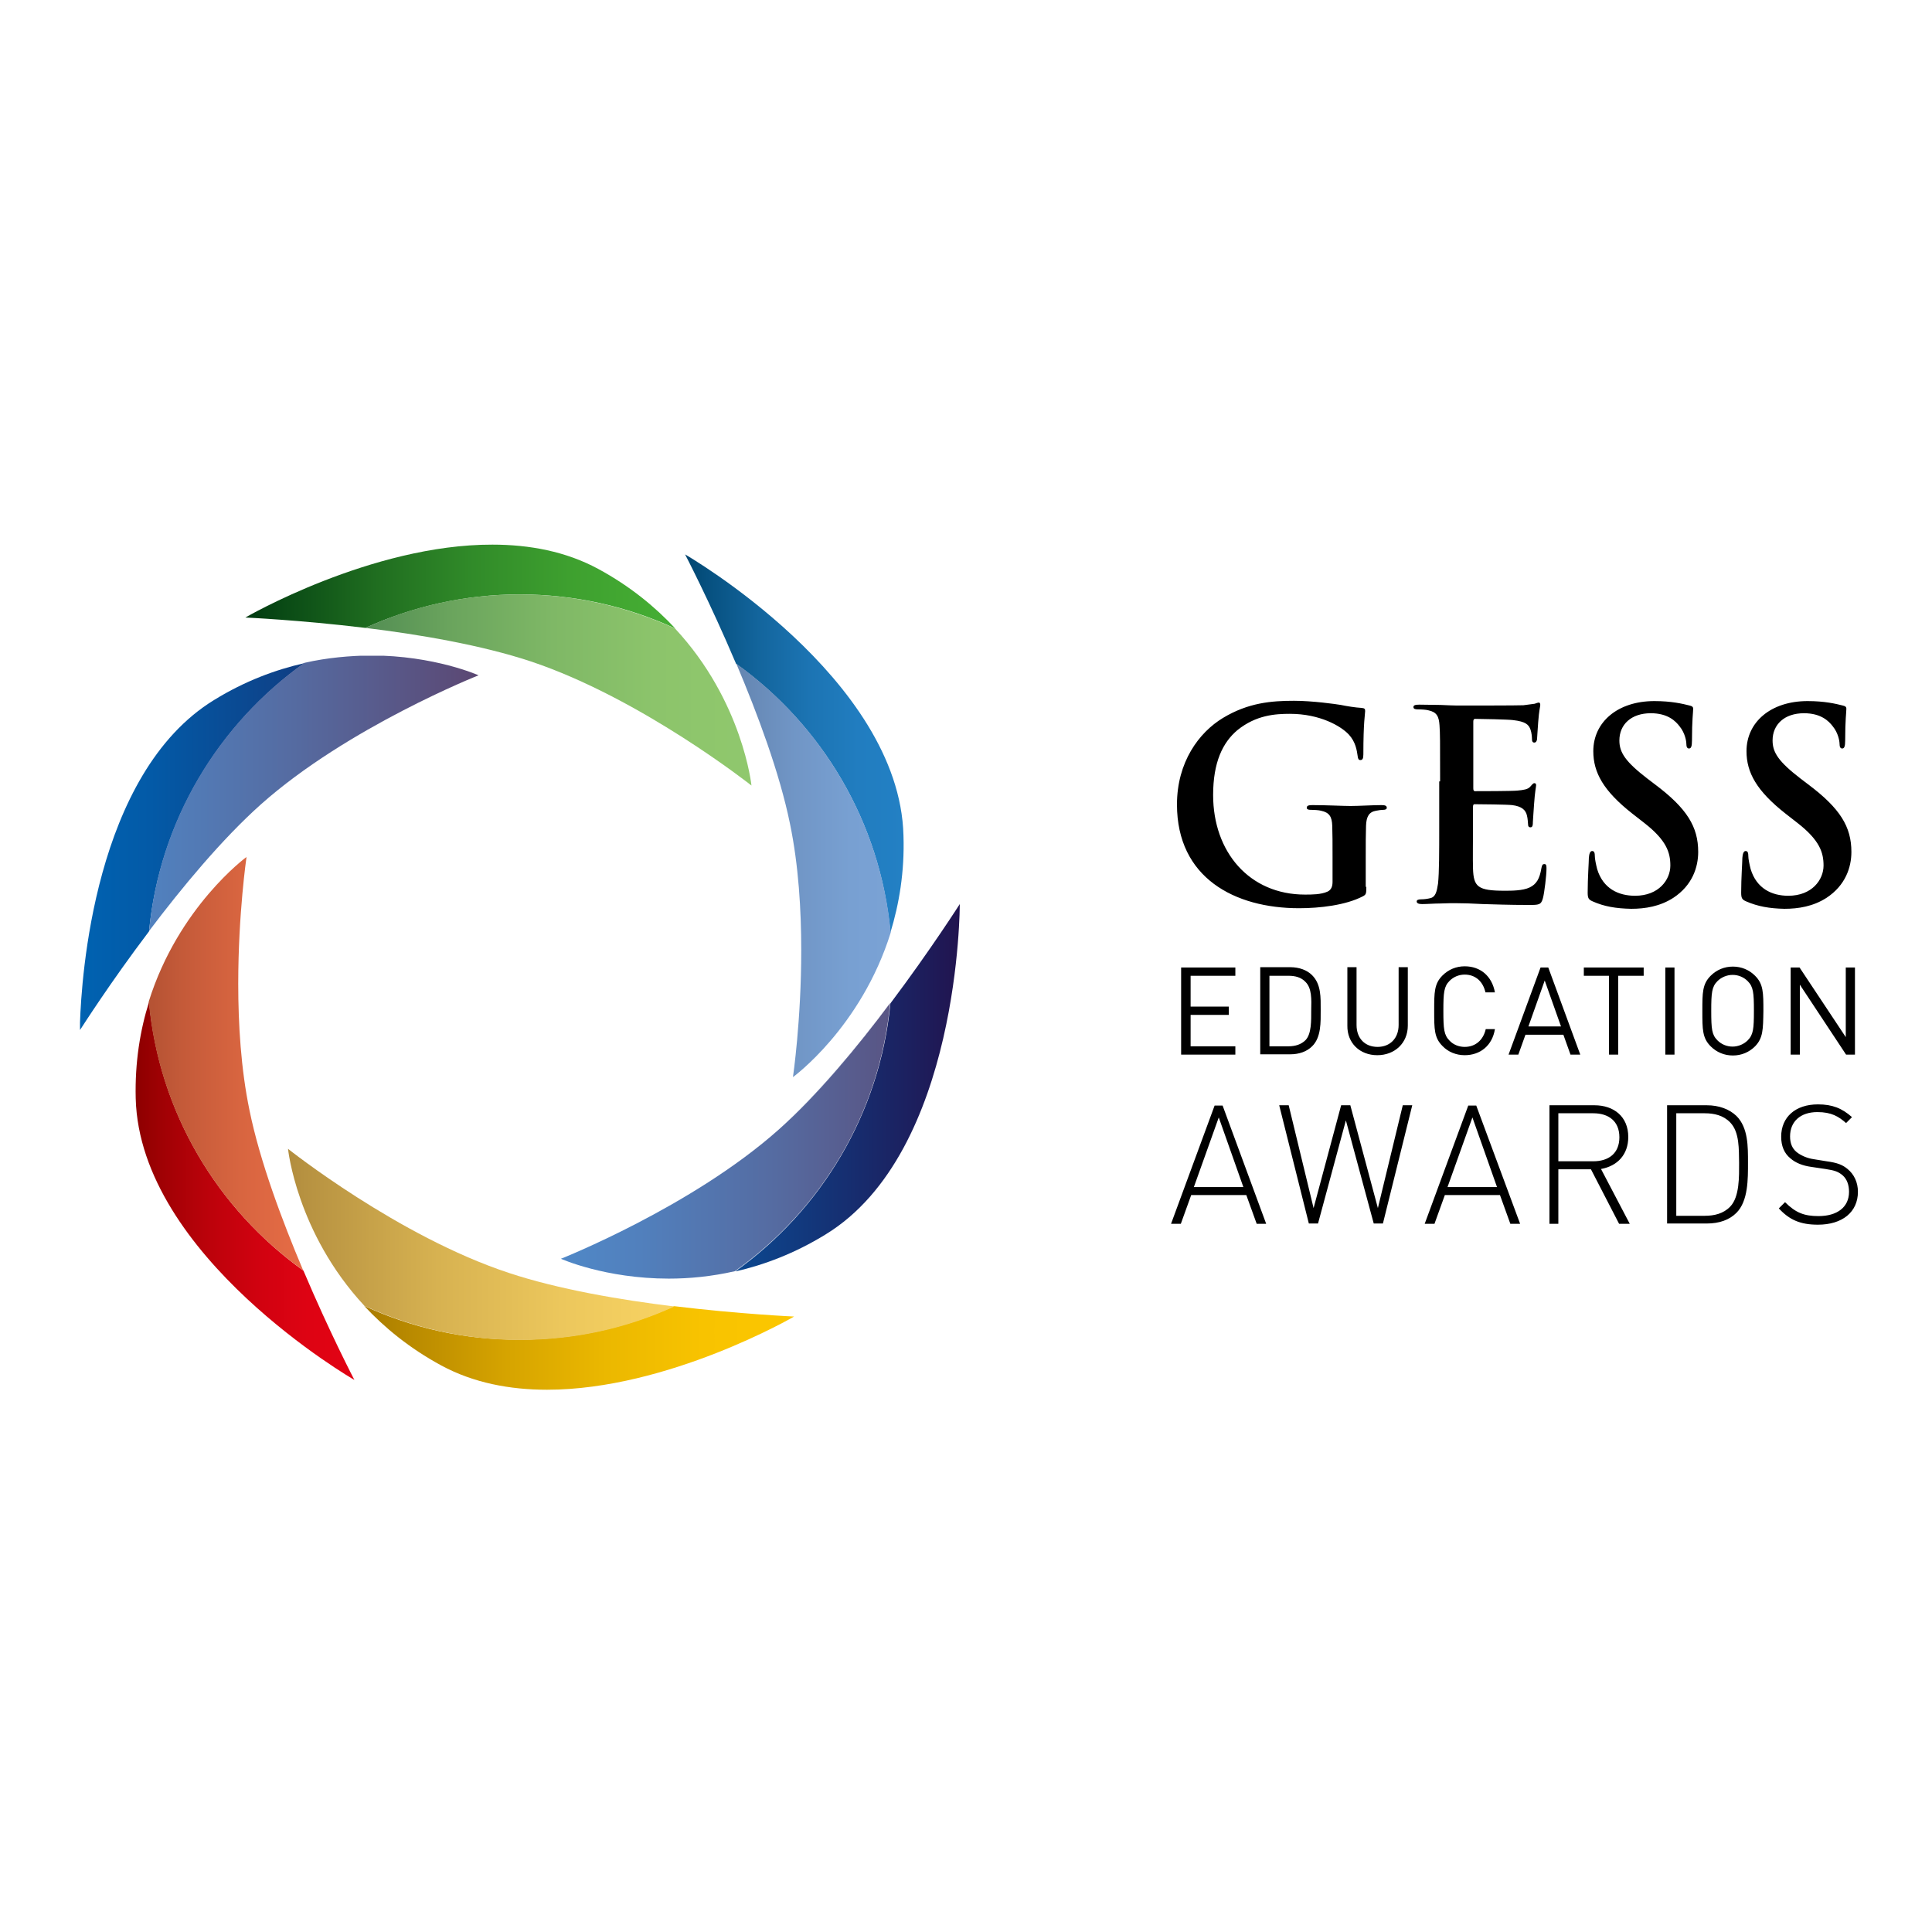
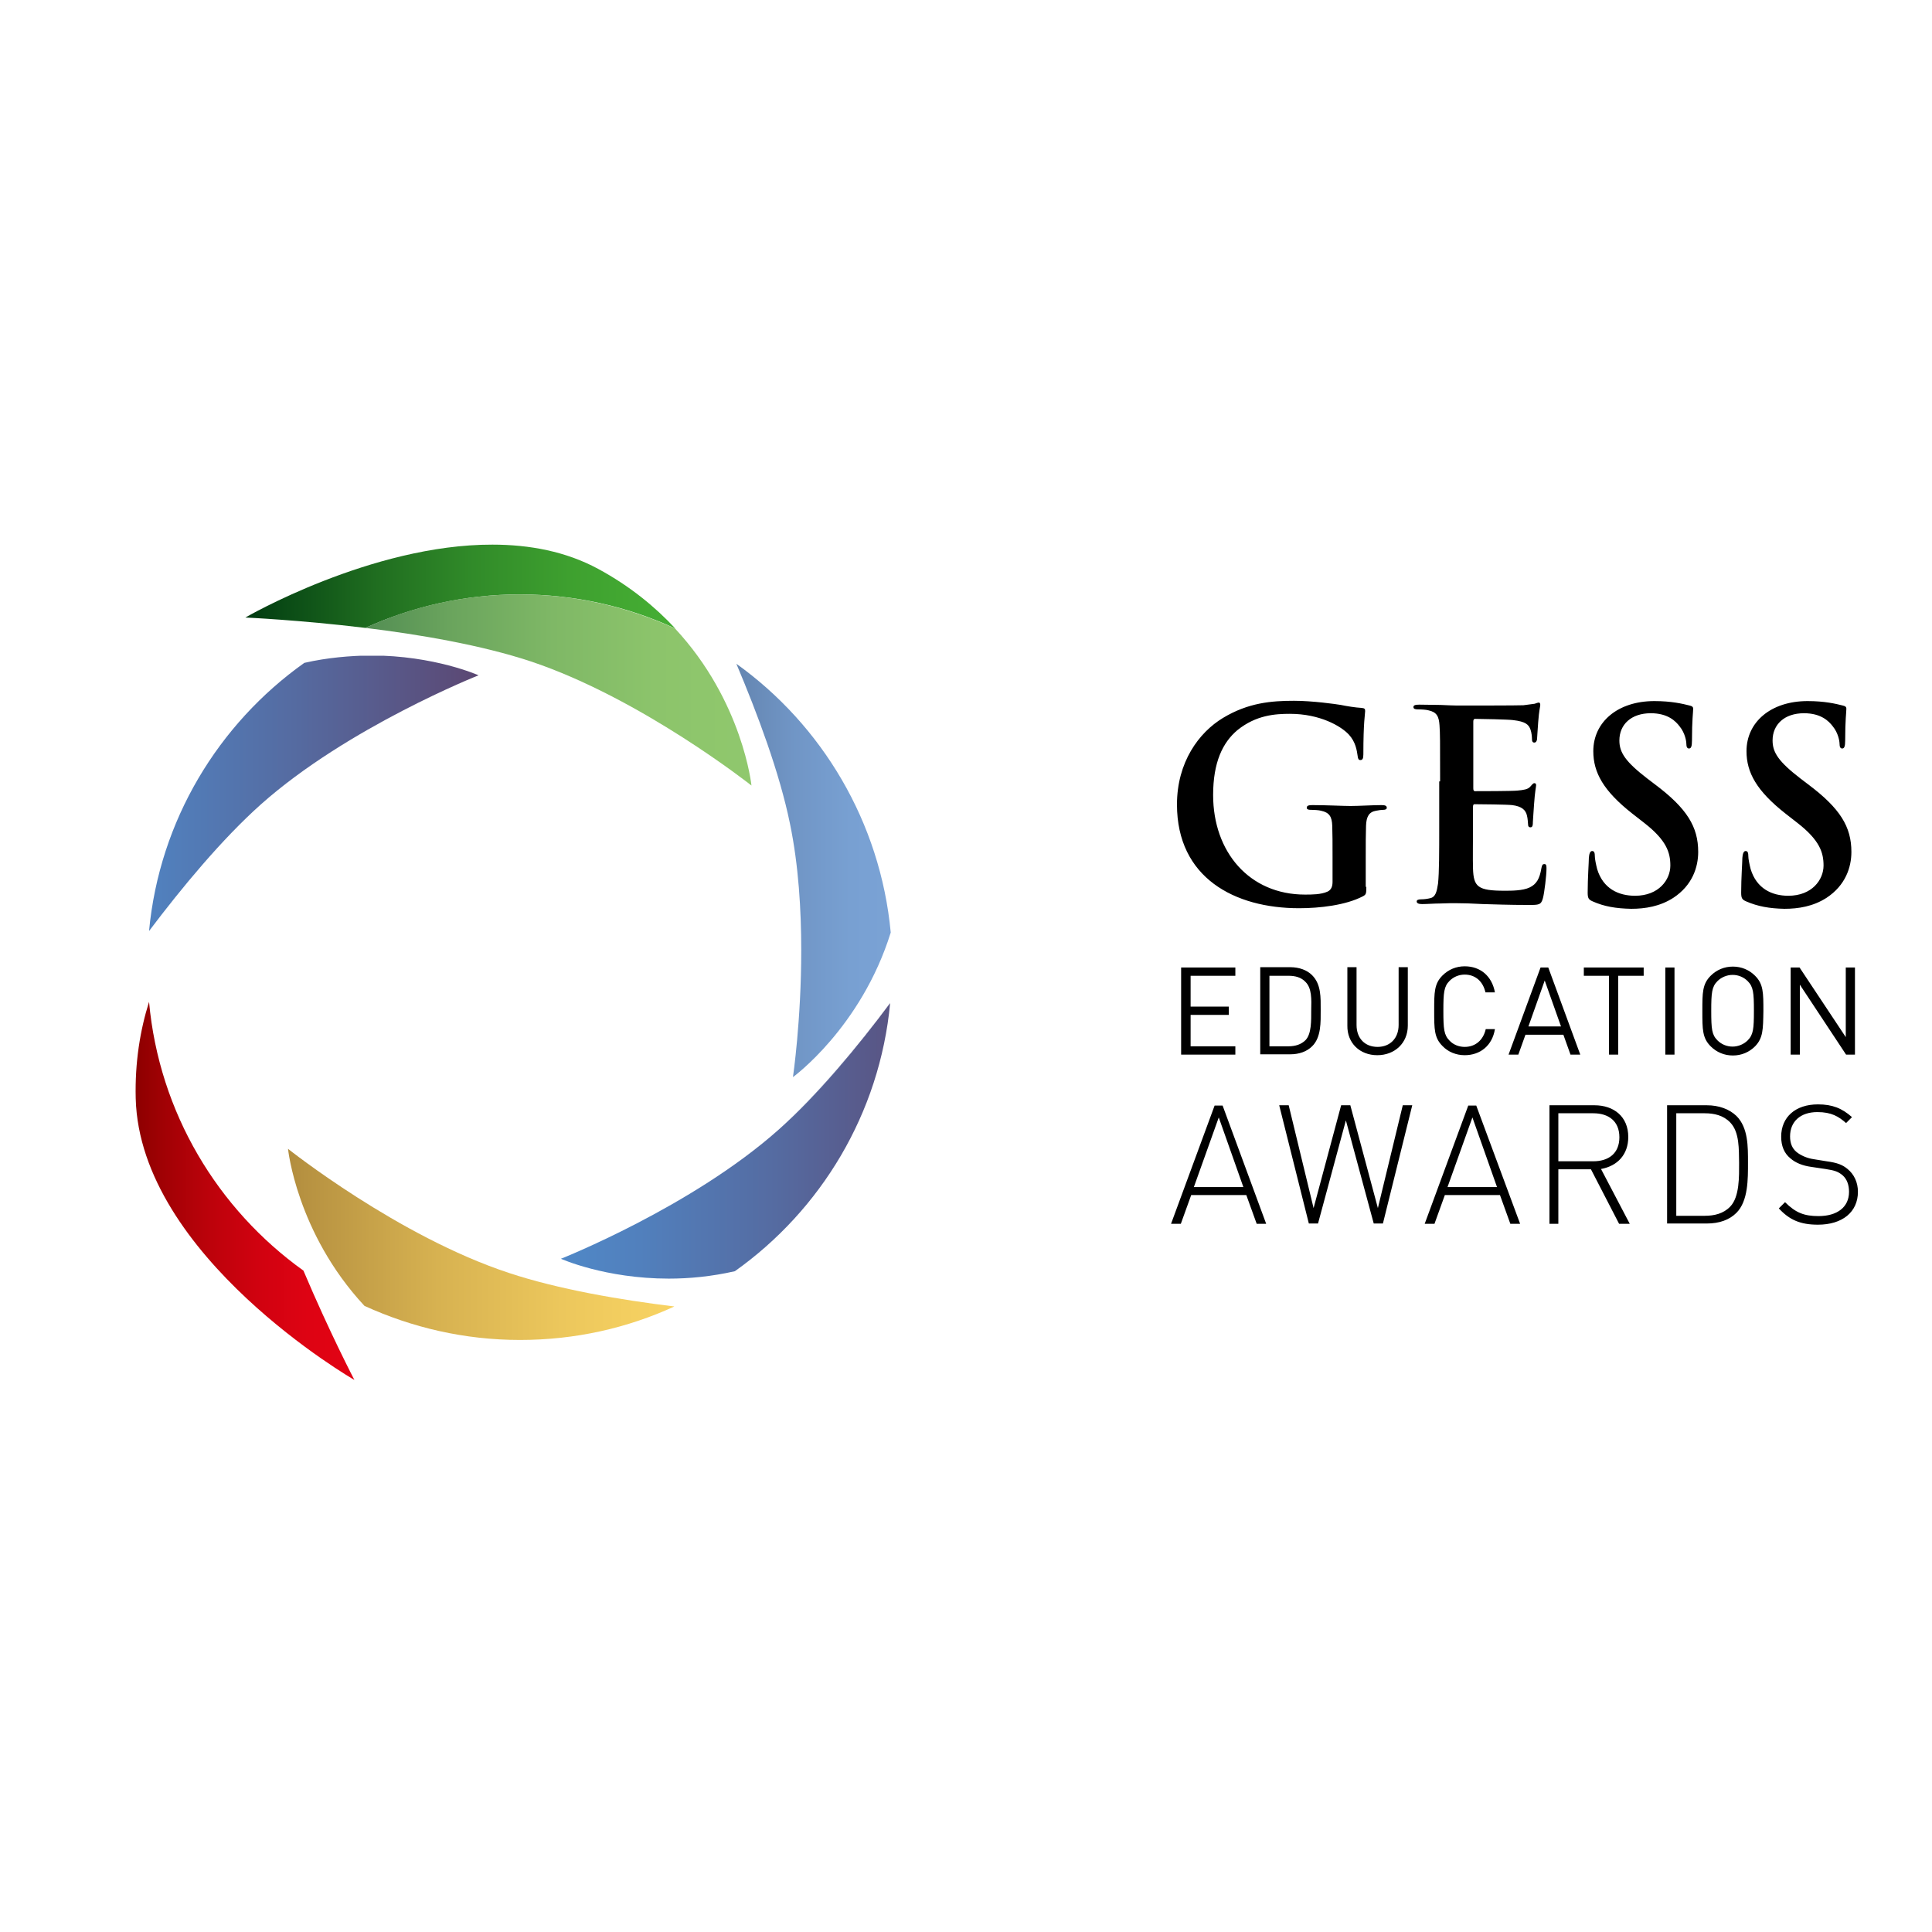
<svg xmlns="http://www.w3.org/2000/svg" xmlns:xlink="http://www.w3.org/1999/xlink" version="1.1" id="layer" x="0px" y="0px" viewBox="-153 -46 652 652" style="enable-background:new -153 -46 652 652;" xml:space="preserve">
  <style type="text/css">
	.st0{clip-path:url(#XMLID_43_);fill:url(#XMLID_46_);}
	.st1{clip-path:url(#XMLID_49_);fill:url(#XMLID_53_);}
	.st2{clip-path:url(#XMLID_57_);fill:url(#XMLID_62_);}
	.st3{clip-path:url(#XMLID_67_);fill:url(#XMLID_71_);}
	.st4{clip-path:url(#XMLID_76_);fill:url(#XMLID_77_);}
	.st5{clip-path:url(#XMLID_78_);fill:url(#XMLID_79_);}
	.st6{clip-path:url(#XMLID_80_);fill:url(#XMLID_81_);}
	.st7{clip-path:url(#XMLID_82_);fill:url(#XMLID_83_);}
	.st8{clip-path:url(#XMLID_84_);fill:url(#XMLID_85_);}
	.st9{clip-path:url(#XMLID_86_);fill:url(#XMLID_87_);}
	.st10{clip-path:url(#XMLID_88_);fill:url(#XMLID_89_);}
	.st11{clip-path:url(#XMLID_90_);fill:url(#XMLID_91_);}
	.st12{clip-path:url(#XMLID_92_);fill:url(#XMLID_93_);}
</style>
  <g id="XMLID_38_">
    <defs>
-       <path id="XMLID_39_" d="M147.5,292.6c-3.6,37.3-23.5,69.9-52.4,90.5c9.7-2.2,20.1-6.1,30.5-12.5c45.5-27.8,45.3-111.5,45.3-111.5    S161.1,274.5,147.5,292.6" />
-     </defs>
+       </defs>
    <clipPath id="XMLID_43_">
      <use xlink:href="#XMLID_39_" style="overflow:visible;" />
    </clipPath>
    <linearGradient id="XMLID_46_" gradientUnits="userSpaceOnUse" x1="-121.599" y1="577.201" x2="-114.691" y2="577.201" gradientTransform="matrix(19.473 0 0 -19.489 2404.201 11569.917)">
      <stop offset="0" style="stop-color:#0062B1" />
      <stop offset="0.177" style="stop-color:#035AA7" />
      <stop offset="0.482" style="stop-color:#0D448B" />
      <stop offset="0.875" style="stop-color:#1C205F" />
      <stop offset="1" style="stop-color:#21144F" />
    </linearGradient>
    <rect id="XMLID_40_" x="95.1" y="259.1" class="st0" width="75.9" height="123.9" />
  </g>
  <g id="XMLID_35_">
    <defs>
-       <path id="XMLID_36_" d="M78.2,141.1c0,0,8.4,16.1,17.2,36.9c28.9,20.7,48.7,53.3,52.1,90.7c2.9-9.5,4.8-20.4,4.4-32.7    C150.6,182.8,78.2,141.1,78.2,141.1z" />
-     </defs>
+       </defs>
    <clipPath id="XMLID_49_">
      <use xlink:href="#XMLID_36_" style="overflow:visible;" />
    </clipPath>
    <linearGradient id="XMLID_53_" gradientUnits="userSpaceOnUse" x1="-117.094" y1="586.657" x2="-110.186" y2="586.657" gradientTransform="matrix(10.685 0 0 -10.694 1329.399 6478.588)">
      <stop offset="0" style="stop-color:#004570" />
      <stop offset="0.101" style="stop-color:#06507F" />
      <stop offset="0.336" style="stop-color:#13659D" />
      <stop offset="0.568" style="stop-color:#1C74B3" />
      <stop offset="0.792" style="stop-color:#217DC0" />
      <stop offset="1" style="stop-color:#2380C4" />
    </linearGradient>
    <rect id="XMLID_37_" x="78.2" y="141.1" class="st1" width="74.1" height="127.7" />
  </g>
  <g id="XMLID_32_">
    <defs>
      <path id="XMLID_33_" d="M-70.2,162.4c0,0,18.1,0.8,40.5,3.5c15.9-7.2,33.5-11.3,52.1-11.3c18.7,0,36.5,4.1,52.5,11.5    c-6.8-7.3-15.3-14.3-26-20.1c-10.9-5.9-23.2-8.2-35.7-8.2C-27.7,137.7-70.2,162.4-70.2,162.4" />
    </defs>
    <clipPath id="XMLID_57_">
      <use xlink:href="#XMLID_33_" style="overflow:visible;" />
    </clipPath>
    <linearGradient id="XMLID_62_" gradientUnits="userSpaceOnUse" x1="-125.582" y1="583.005" x2="-118.674" y2="583.005" gradientTransform="matrix(24.734 0 0 -24.754 3035.912 14583.653)">
      <stop offset="0" style="stop-color:#003910" />
      <stop offset="6.940621e-002" style="stop-color:#094915" />
      <stop offset="0.261" style="stop-color:#206E20" />
      <stop offset="0.451" style="stop-color:#318B29" />
      <stop offset="0.64" style="stop-color:#3EA02F" />
      <stop offset="0.824" style="stop-color:#45AD33" />
      <stop offset="1" style="stop-color:#48B134" />
    </linearGradient>
    <rect id="XMLID_34_" x="-70.2" y="137.7" class="st2" width="145.1" height="28.4" />
  </g>
  <g id="XMLID_29_">
    <defs>
-       <path id="XMLID_30_" d="M-80.7,190.2c-40.7,24.9-44.8,94.4-45.3,108.8v2.6c0.8-1.2,10.2-16,23.3-33.3    c3.6-37.3,23.5-69.9,52.4-90.5C-60,180-70.3,183.8-80.7,190.2" />
-     </defs>
+       </defs>
    <clipPath id="XMLID_67_">
      <use xlink:href="#XMLID_30_" style="overflow:visible;" />
    </clipPath>
    <linearGradient id="XMLID_71_" gradientUnits="userSpaceOnUse" x1="-128.729" y1="580.774" x2="-121.821" y2="580.774" gradientTransform="matrix(19.473 0 0 -19.489 2380.752 11558.428)">
      <stop offset="0" style="stop-color:#0062B1" />
      <stop offset="0.177" style="stop-color:#035AA7" />
      <stop offset="0.482" style="stop-color:#0D448B" />
      <stop offset="0.875" style="stop-color:#1C205F" />
      <stop offset="1" style="stop-color:#21144F" />
    </linearGradient>
    <rect id="XMLID_31_" x="-126" y="177.7" class="st3" width="75.7" height="123.9" />
  </g>
  <g id="XMLID_26_">
    <defs>
      <path id="XMLID_27_" d="M-107.2,324.7c1.4,53.3,73.8,95,73.8,95s-8.4-16.1-17.2-36.9c-28.9-20.7-48.7-53.3-52.1-90.7    C-105.7,301.6-107.5,312.5-107.2,324.7" />
    </defs>
    <clipPath id="XMLID_76_">
      <use xlink:href="#XMLID_27_" style="overflow:visible;" />
    </clipPath>
    <linearGradient id="XMLID_77_" gradientUnits="userSpaceOnUse" x1="-131.938" y1="574.585" x2="-125.031" y2="574.585" gradientTransform="matrix(10.686 0 0 -10.695 1302.641 6500.87)">
      <stop offset="0" style="stop-color:#8D0000" />
      <stop offset="0.121" style="stop-color:#A00104" />
      <stop offset="0.345" style="stop-color:#BD020B" />
      <stop offset="0.568" style="stop-color:#D10210" />
      <stop offset="0.788" style="stop-color:#DE0313" />
      <stop offset="1" style="stop-color:#E20314" />
    </linearGradient>
    <rect id="XMLID_28_" x="-107.5" y="292" class="st4" width="74.1" height="127.7" />
  </g>
  <g id="XMLID_23_">
    <defs>
      <path id="XMLID_24_" d="M-30.1,394.7c6.8,7.3,15.3,14.3,26,20.1c10.9,5.9,23.2,8.2,35.7,8.2c40.9,0,83.4-24.7,83.4-24.7    s-18.1-0.8-40.5-3.5c-15.9,7.2-33.5,11.3-52.1,11.3C3.7,406.2-14.1,402.1-30.1,394.7z" />
    </defs>
    <clipPath id="XMLID_78_">
      <use xlink:href="#XMLID_24_" style="overflow:visible;" />
    </clipPath>
    <linearGradient id="XMLID_79_" gradientUnits="userSpaceOnUse" x1="-125.084" y1="574.124" x2="-118.176" y2="574.124" gradientTransform="matrix(24.734 0 0 -24.754 3037.982 14620.793)">
      <stop offset="0" style="stop-color:#8B6000" />
      <stop offset="3.631669e-002" style="stop-color:#936700" />
      <stop offset="0.235" style="stop-color:#B88900" />
      <stop offset="0.434" style="stop-color:#D6A400" />
      <stop offset="0.629" style="stop-color:#EBB800" />
      <stop offset="0.82" style="stop-color:#F8C300" />
      <stop offset="1" style="stop-color:#FCC700" />
    </linearGradient>
-     <rect id="XMLID_25_" x="-30.1" y="394.7" class="st5" width="145.1" height="28.4" />
  </g>
  <g id="XMLID_20_">
    <defs>
      <path id="XMLID_21_" d="M109.8,335.2c-29.3,26.1-73.5,43.6-73.5,43.6S80.5,361.3,109.8,335.2c13.1-11.7,26.7-28.1,37.7-42.7    C136.5,307.2,122.9,323.6,109.8,335.2" />
    </defs>
    <clipPath id="XMLID_80_">
      <use xlink:href="#XMLID_21_" style="overflow:visible;" />
    </clipPath>
    <linearGradient id="XMLID_81_" gradientUnits="userSpaceOnUse" x1="-121.598" y1="576.585" x2="-114.691" y2="576.585" gradientTransform="matrix(19.473 0 0 -19.488 2404.186 11572.444)">
      <stop offset="0" style="stop-color:#0062B1" />
      <stop offset="0.177" style="stop-color:#035AA7" />
      <stop offset="0.482" style="stop-color:#0D448B" />
      <stop offset="0.875" style="stop-color:#1C205F" />
      <stop offset="1" style="stop-color:#21144F" />
    </linearGradient>
    <rect id="XMLID_22_" x="36.3" y="292.6" class="st6" width="111.2" height="86.3" />
  </g>
  <g id="XMLID_17_">
    <defs>
      <path id="XMLID_18_" d="M109.8,335.2c-29.3,26.1-73.5,43.6-73.5,43.6s14.9,6.7,36.4,6.7c6.9,0,14.4-0.7,22.3-2.5    c29-20.6,48.9-53.2,52.4-90.5C136.5,307.2,122.9,323.6,109.8,335.2" />
    </defs>
    <clipPath id="XMLID_82_">
      <use xlink:href="#XMLID_18_" style="overflow:visible;" />
    </clipPath>
    <linearGradient id="XMLID_83_" gradientUnits="userSpaceOnUse" x1="-121.598" y1="576.413" x2="-114.691" y2="576.413" gradientTransform="matrix(19.473 0 0 -19.488 2404.186 11572.444)">
      <stop offset="0" style="stop-color:#5088C7" />
      <stop offset="0.198" style="stop-color:#5180BD" />
      <stop offset="0.538" style="stop-color:#556BA1" />
      <stop offset="0.976" style="stop-color:#5B4975" />
      <stop offset="1" style="stop-color:#5B4772" />
    </linearGradient>
    <rect id="XMLID_19_" x="36.3" y="292.6" class="st7" width="111.2" height="93" />
  </g>
  <g id="XMLID_14_">
    <defs>
      <path id="XMLID_15_" d="M95.5,178c7.1,16.8,14.6,36.8,18.1,54c2.9,14,3.8,29.1,3.8,42.7c0,23.8-2.8,42.8-2.8,42.8s23-16.7,33-48.8    C144.1,231.4,124.4,198.7,95.5,178z" />
    </defs>
    <clipPath id="XMLID_84_">
      <use xlink:href="#XMLID_15_" style="overflow:visible;" />
    </clipPath>
    <linearGradient id="XMLID_85_" gradientUnits="userSpaceOnUse" x1="-117.094" y1="583.229" x2="-110.186" y2="583.229" gradientTransform="matrix(10.685 0 0 -10.694 1329.398 6484.786)">
      <stop offset="0" style="stop-color:#557399" />
      <stop offset="0.212" style="stop-color:#6384AF" />
      <stop offset="0.488" style="stop-color:#7095C5" />
      <stop offset="0.755" style="stop-color:#78A0D2" />
      <stop offset="1" style="stop-color:#7BA3D6" />
    </linearGradient>
    <rect id="XMLID_16_" x="95.5" y="178" class="st8" width="52.1" height="139.5" />
  </g>
  <g id="XMLID_11_">
    <defs>
      <path id="XMLID_12_" d="M-29.7,165.9c18.2,2.2,39.2,5.8,55.8,11.3c37.2,12.4,74.5,41.9,74.5,41.9s-2.9-28.4-25.8-53    c-16-7.3-33.7-11.5-52.5-11.5C3.8,154.6-13.8,158.6-29.7,165.9" />
    </defs>
    <clipPath id="XMLID_86_">
      <use xlink:href="#XMLID_12_" style="overflow:visible;" />
    </clipPath>
    <linearGradient id="XMLID_87_" gradientUnits="userSpaceOnUse" x1="-125.582" y1="581.797" x2="-118.674" y2="581.797" gradientTransform="matrix(24.734 0 0 -24.754 3035.912 14588.715)">
      <stop offset="0" style="stop-color:#2A6742" />
      <stop offset="0.197" style="stop-color:#4D8851" />
      <stop offset="0.403" style="stop-color:#6AA45D" />
      <stop offset="0.608" style="stop-color:#7FB866" />
      <stop offset="0.808" style="stop-color:#8CC46B" />
      <stop offset="1" style="stop-color:#90C86D" />
    </linearGradient>
    <rect id="XMLID_13_" x="-29.7" y="154.6" class="st9" width="130.3" height="64.5" />
  </g>
  <g id="XMLID_8_">
    <defs>
      <path id="XMLID_9_" d="M-50.3,177.7c-29,20.6-48.9,53.2-52.4,90.5c11-14.6,24.6-31,37.7-42.7c29.3-26.1,73.5-43.6,73.5-43.6    s-14.9-6.7-36.4-6.7C-34.8,175.3-42.4,175.9-50.3,177.7" />
    </defs>
    <clipPath id="XMLID_88_">
      <use xlink:href="#XMLID_9_" style="overflow:visible;" />
    </clipPath>
    <linearGradient id="XMLID_89_" gradientUnits="userSpaceOnUse" x1="-128.732" y1="581.56" x2="-121.824" y2="581.56" gradientTransform="matrix(19.473 0 0 -19.489 2380.752 11555.829)">
      <stop offset="0" style="stop-color:#5088C7" />
      <stop offset="0.198" style="stop-color:#5180BD" />
      <stop offset="0.538" style="stop-color:#556BA1" />
      <stop offset="0.976" style="stop-color:#5B4975" />
      <stop offset="1" style="stop-color:#5B4772" />
    </linearGradient>
    <rect id="XMLID_10_" x="-102.7" y="175.3" class="st10" width="111.2" height="93" />
  </g>
  <g id="XMLID_5_">
    <defs>
      <path id="XMLID_6_" d="M-102.8,292c3.4,37.4,23.2,70,52.1,90.7c-7.1-16.8-14.6-36.8-18.1-54c-2.9-14-3.8-29.1-3.8-42.7    c0-23.8,2.8-42.8,2.8-42.8S-92.8,260-102.8,292" />
    </defs>
    <clipPath id="XMLID_90_">
      <use xlink:href="#XMLID_6_" style="overflow:visible;" />
    </clipPath>
    <linearGradient id="XMLID_91_" gradientUnits="userSpaceOnUse" x1="-131.938" y1="578.013" x2="-125.031" y2="578.013" gradientTransform="matrix(10.686 0 0 -10.695 1302.641 6494.665)">
      <stop offset="0" style="stop-color:#AE4F31" />
      <stop offset="0.211" style="stop-color:#C45A39" />
      <stop offset="0.479" style="stop-color:#D86540" />
      <stop offset="0.744" style="stop-color:#E56B45" />
      <stop offset="1" style="stop-color:#E96D46" />
    </linearGradient>
-     <rect id="XMLID_7_" x="-102.8" y="243.3" class="st11" width="52.1" height="139.5" />
  </g>
  <g id="XMLID_2_">
    <defs>
      <path id="XMLID_3_" d="M-55.8,341.7c0,0,2.9,28.4,25.8,53c16,7.3,33.7,11.5,52.5,11.5c18.6,0,36.2-4,52.1-11.3    c-18.2-2.2-39.2-5.8-55.8-11.3C-18.6,371.3-55.8,341.7-55.8,341.7z" />
    </defs>
    <clipPath id="XMLID_92_">
      <use xlink:href="#XMLID_3_" style="overflow:visible;" />
    </clipPath>
    <linearGradient id="XMLID_93_" gradientUnits="userSpaceOnUse" x1="-125.084" y1="575.332" x2="-118.176" y2="575.332" gradientTransform="matrix(24.734 0 0 -24.754 3037.982 14615.731)">
      <stop offset="0" style="stop-color:#B28D3E" />
      <stop offset="5.106992e-002" style="stop-color:#B99442" />
      <stop offset="0.297" style="stop-color:#D7B251" />
      <stop offset="0.541" style="stop-color:#ECC75C" />
      <stop offset="0.777" style="stop-color:#F9D463" />
      <stop offset="1" style="stop-color:#FDD865" />
    </linearGradient>
    <rect id="XMLID_4_" x="-55.8" y="341.7" class="st12" width="130.3" height="64.5" />
  </g>
  <path id="XMLID_1_" d="M308.1,253.3c0,2.4-0.1,2.6-1.2,3.2c-5.8,3-14.5,4-21.5,4c-21.8,0-41.2-10.3-41.2-35  c0-14.3,7.4-24.3,15.5-29.2c8.6-5.2,16.5-5.8,24-5.8c6.2,0,14,1.1,15.8,1.4c1.9,0.4,5,0.9,7,1c1.1,0.1,1.2,0.4,1.2,1.1  c0,1-0.6,3.5-0.6,14.6c0,1.4-0.3,1.9-1,1.9c-0.6,0-0.8-0.4-0.9-1.2c-0.3-2.1-0.7-4.9-3-7.4c-2.7-2.9-9.8-7-19.9-7  c-4.9,0-11.4,0.4-17.7,5.5c-5,4.2-8.2,10.9-8.2,21.9c0,19.2,12.2,33.6,31,33.6c2.3,0,5.4,0,7.6-1c1.3-0.6,1.7-1.8,1.7-3.3v-8.4  c0-4.5,0-7.9-0.1-10.5c-0.1-3-0.9-4.5-3.8-5.1c-0.7-0.2-2.2-0.3-3.5-0.3c-0.8,0-1.3-0.2-1.3-0.7c0-0.7,0.6-0.9,1.9-0.9  c4.6,0,10.3,0.3,12.9,0.3c2.8,0,7.5-0.3,10.4-0.3c1.2,0,1.8,0.2,1.8,0.9c0,0.5-0.5,0.7-1.2,0.7c-0.7,0-1.3,0.1-2.4,0.3  c-2.4,0.4-3.3,2-3.4,5.1c-0.1,2.7-0.1,6.2-0.1,10.7V253.3z M333,217.7c0-13.6,0-16.1-0.2-18.9c-0.2-3-0.9-4.5-3.8-5.1  c-0.7-0.2-2.2-0.3-3.5-0.3c-1,0-1.5-0.2-1.5-0.8c0-0.6,0.6-0.8,2-0.8c2.4,0,5,0.1,7.2,0.1c2.3,0.1,4.4,0.2,5.6,0.2  c2.9,0,20.6,0,22.3-0.1c1.7-0.2,3.1-0.4,3.8-0.5c0.4-0.1,1-0.4,1.4-0.4c0.4,0,0.5,0.4,0.5,0.8c0,0.6-0.4,1.7-0.7,5.8  c-0.1,0.9-0.3,4.8-0.4,5.9c-0.1,0.4-0.3,1-0.9,1c-0.6,0-0.8-0.4-0.8-1.2c0-0.6-0.1-2.1-0.5-3.2c-0.6-1.6-1.5-2.7-6-3.2  c-1.5-0.2-10.9-0.4-12.7-0.4c-0.4,0-0.6,0.3-0.6,0.9V220c0,0.6,0.1,1,0.6,1c2,0,12.2,0,14.3-0.2c2.1-0.2,3.5-0.4,4.3-1.3  c0.6-0.7,1-1.2,1.4-1.2c0.4,0,0.6,0.2,0.6,0.7c0,0.5-0.4,2-0.7,6.5c-0.1,1.8-0.4,5.4-0.4,6c0,0.7,0,1.7-0.8,1.7  c-0.6,0-0.8-0.4-0.8-0.8c-0.1-0.9-0.1-2.1-0.4-3.2c-0.4-1.8-1.7-3.1-5-3.5c-1.7-0.2-10.5-0.3-12.7-0.3c-0.4,0-0.5,0.4-0.5,0.9v7  c0,3-0.1,11.2,0,13.8c0.2,6.2,1.6,7.5,10.7,7.5c2.3,0,6.1,0,8.4-1.1c2.3-1.1,3.4-2.9,4-6.6c0.2-1,0.4-1.3,1-1.3  c0.7,0,0.7,0.7,0.7,1.6c0,2.1-0.7,8.1-1.2,9.9c-0.6,2.3-1.4,2.3-4.8,2.3c-6.7,0-11.6-0.2-15.4-0.3c-3.8-0.2-6.6-0.3-9.3-0.3  c-1,0-2.9,0-5.1,0.1c-2.1,0-4.4,0.2-6.2,0.2c-1.2,0-1.8-0.3-1.8-0.9c0-0.4,0.4-0.7,1.4-0.7c1.3,0,2.4-0.2,3.2-0.4  c1.8-0.4,2.2-2.3,2.6-4.9c0.4-3.8,0.4-10.8,0.4-19V217.7z M384.5,258.2c-1.4-0.6-1.7-1.1-1.7-3c0-4.9,0.4-10.3,0.4-11.7  c0.1-1.3,0.4-2.3,1.1-2.3c0.8,0,0.9,0.8,0.9,1.5c0,1.2,0.4,3,0.8,4.6c2,6.6,7.2,9,12.8,9c8,0,11.9-5.4,11.9-10.2  c0-4.4-1.3-8.5-8.7-14.3l-4.1-3.2c-9.8-7.7-13.2-13.9-13.2-21.1c0-9.8,8.2-16.9,20.6-16.9c5.8,0,9.5,0.9,11.9,1.5  c0.8,0.2,1.2,0.4,1.2,1.1c0,1.2-0.4,3.7-0.4,10.7c0,2-0.3,2.7-1,2.7c-0.6,0-0.9-0.5-0.9-1.6c0-0.8-0.4-3.6-2.3-5.9  c-1.3-1.7-3.9-4.4-9.7-4.4c-6.6,0-10.6,3.8-10.6,9.2c0,4.1,2.1,7.2,9.5,12.9l2.5,1.9c10.8,8.1,14.6,14.3,14.6,22.8  c0,5.2-2,11.3-8.4,15.5c-4.5,2.9-9.5,3.7-14.2,3.7C392.3,260.6,388.3,259.9,384.5,258.2 M436.3,258.2c-1.4-0.6-1.7-1.1-1.7-3  c0-4.9,0.4-10.3,0.4-11.7c0.1-1.3,0.4-2.3,1.1-2.3c0.8,0,0.9,0.8,0.9,1.5c0,1.2,0.4,3,0.8,4.6c2,6.6,7.2,9,12.7,9  c8,0,11.9-5.4,11.9-10.2c0-4.4-1.3-8.5-8.7-14.3l-4.1-3.2c-9.8-7.7-13.2-13.9-13.2-21.1c0-9.8,8.2-16.9,20.6-16.9  c5.8,0,9.5,0.9,11.9,1.5c0.8,0.2,1.2,0.4,1.2,1.1c0,1.2-0.4,3.7-0.4,10.7c0,2-0.3,2.7-1,2.7c-0.6,0-0.9-0.5-0.9-1.6  c0-0.8-0.4-3.6-2.3-5.9c-1.3-1.7-3.9-4.4-9.7-4.4c-6.6,0-10.6,3.8-10.6,9.2c0,4.1,2.1,7.2,9.5,12.9l2.5,1.9  c10.8,8.1,14.6,14.3,14.6,22.8c0,5.2-2,11.3-8.4,15.5c-4.5,2.9-9.5,3.7-14.2,3.7C444.2,260.6,440.2,259.9,436.3,258.2 M263.9,309.9  v-2.8h-15.1v-10.6h12.9v-2.8h-12.9v-10.4h15.1v-2.8h-18.3v29.4H263.9z M289.8,307.1c-1.8,1.8-4.4,2.7-7.4,2.7h-10.1v-29.4h10.1  c3.1,0,5.7,1,7.4,2.7c3.1,3.1,2.9,7.6,2.9,11.7C292.7,298.9,292.9,304.1,289.8,307.1 M287.6,285.4c-1.5-1.6-3.5-2.1-5.8-2.1h-6.4  v23.8h6.4c2.3,0,4.3-0.6,5.8-2.1c2-2.1,1.9-6.5,1.9-10.1C289.6,291.2,289.7,287.5,287.6,285.4 M311.8,310.1c5.9,0,10.3-4.1,10.3-10  v-19.7H319v19.5c0,4.5-2.9,7.4-7.1,7.4c-4.3,0-7.1-2.9-7.1-7.4v-19.5h-3.1v19.7C301.6,306,305.9,310.1,311.8,310.1 M341.3,310.1  c5.2,0,9.3-3.2,10.2-8.8h-3.1c-0.8,3.6-3.4,6-7.1,6c-1.9,0-3.8-0.7-5.1-2.1c-1.9-1.9-2.1-3.9-2.1-10.1c0-6.2,0.2-8.2,2.1-10.1  c1.3-1.3,3.1-2.1,5.1-2.1c3.7,0,6.2,2.4,7,6h3.2c-1-5.5-4.9-8.8-10.2-8.8c-2.9,0-5.5,1.1-7.5,3.1c-2.8,2.8-2.8,5.7-2.8,11.9  c0,6.2,0,9.1,2.8,11.9C335.7,309,338.4,310.1,341.3,310.1 M377,309.9l-2.4-6.7h-12.8l-2.4,6.7h-3.3l10.8-29.4h2.6l10.8,29.4H377z   M368.3,284.9l-5.5,15.5h11L368.3,284.9z M401.7,283.3v-2.8h-20.2v2.8h8.5v26.6h3.1v-26.6H401.7z M409,309.9h3.1v-29.4H409V309.9z   M439.3,307.1c-2,2-4.6,3.1-7.5,3.1c-2.9,0-5.5-1.1-7.5-3.1c-2.8-2.8-2.8-5.7-2.8-11.9c0-6.2,0-9.1,2.8-11.9c2-2,4.6-3.1,7.5-3.1  c2.9,0,5.5,1.1,7.5,3.1c2.8,2.8,2.8,5.7,2.8,11.9C442,301.4,442,304.3,439.3,307.1 M436.8,285.1c-1.3-1.3-3.1-2.1-5.1-2.1  c-1.9,0-3.8,0.8-5.1,2.1c-1.9,1.9-2.1,3.9-2.1,10c0,6.2,0.2,8.1,2.1,10c1.3,1.3,3.1,2.1,5.1,2.1c1.9,0,3.8-0.8,5.1-2.1  c1.9-1.9,2.1-3.9,2.1-10C438.9,289,438.7,287,436.8,285.1 M473,309.9v-29.4h-3.1V304l-15.6-23.5h-3v29.4h3.1v-23.6l15.6,23.6H473z   M271.1,367l-3.5-9.7H249l-3.5,9.7h-3.3l14.7-39.9h2.7l14.7,39.9H271.1z M258.3,331.1l-8.4,23.5h16.7L258.3,331.1z M323.6,327h-3.2  l-8.4,34.7l-9.3-34.7h-3.1l-9.3,34.7l-8.4-34.7h-3.2l10,39.9h3.1l9.4-34.8l9.4,34.8h3.1L323.6,327z M356.7,367l-3.5-9.7h-18.6  l-3.5,9.7h-3.3l14.7-39.9h2.7L360,367H356.7z M343.9,331.1l-8.4,23.5h16.7L343.9,331.1z M393.4,367l-9.5-18.4h-11V367h-3V327h15.2  c6.5,0,11.4,3.8,11.4,10.7c0,5.9-3.6,9.8-9.2,10.8L397,367H393.4z M384.7,329.7h-11.8v16.2h11.8c5.1,0,8.8-2.6,8.8-8.1  C393.5,332.3,389.8,329.7,384.7,329.7 M433,363.3c-2.4,2.4-5.8,3.6-10,3.6h-13.4V327H423c4.1,0,7.6,1.3,10,3.6  c4,4,3.9,10.4,3.9,15.8C436.9,351.8,437,359.3,433,363.3 M430.9,332.8c-2.3-2.4-5.4-3.1-8.6-3.1h-9.6v34.6h9.6  c3.2,0,6.3-0.7,8.6-3.1c3.2-3.3,3-10.3,3-14.8C433.8,342,434.1,336.1,430.9,332.8 M460.5,367.3c8.3,0,13.5-4.3,13.5-11.1  c0-3.2-1.3-5.9-3.5-7.7c-1.7-1.4-3.4-2.1-7.1-2.6l-4.3-0.7c-2.2-0.3-4.5-1.3-5.9-2.5c-1.4-1.2-2.1-2.9-2.1-5.2c0-5,3.5-8.2,9.2-8.2  c4.8,0,7.2,1.5,9.7,3.7l2-2c-3.4-3-6.6-4.3-11.5-4.3c-7.6,0-12.4,4.3-12.4,10.9c0,3.1,1,5.6,3.1,7.3c1.7,1.5,4.1,2.5,7.1,2.9  l4.7,0.7c3.3,0.5,4.3,0.9,5.8,2.1c1.5,1.3,2.2,3.3,2.2,5.6c0,5.2-4,8.2-10.3,8.2c-4.8,0-7.7-1.1-11.3-4.7l-2.1,2.1  C450.9,365.7,454.6,367.3,460.5,367.3" />
</svg>